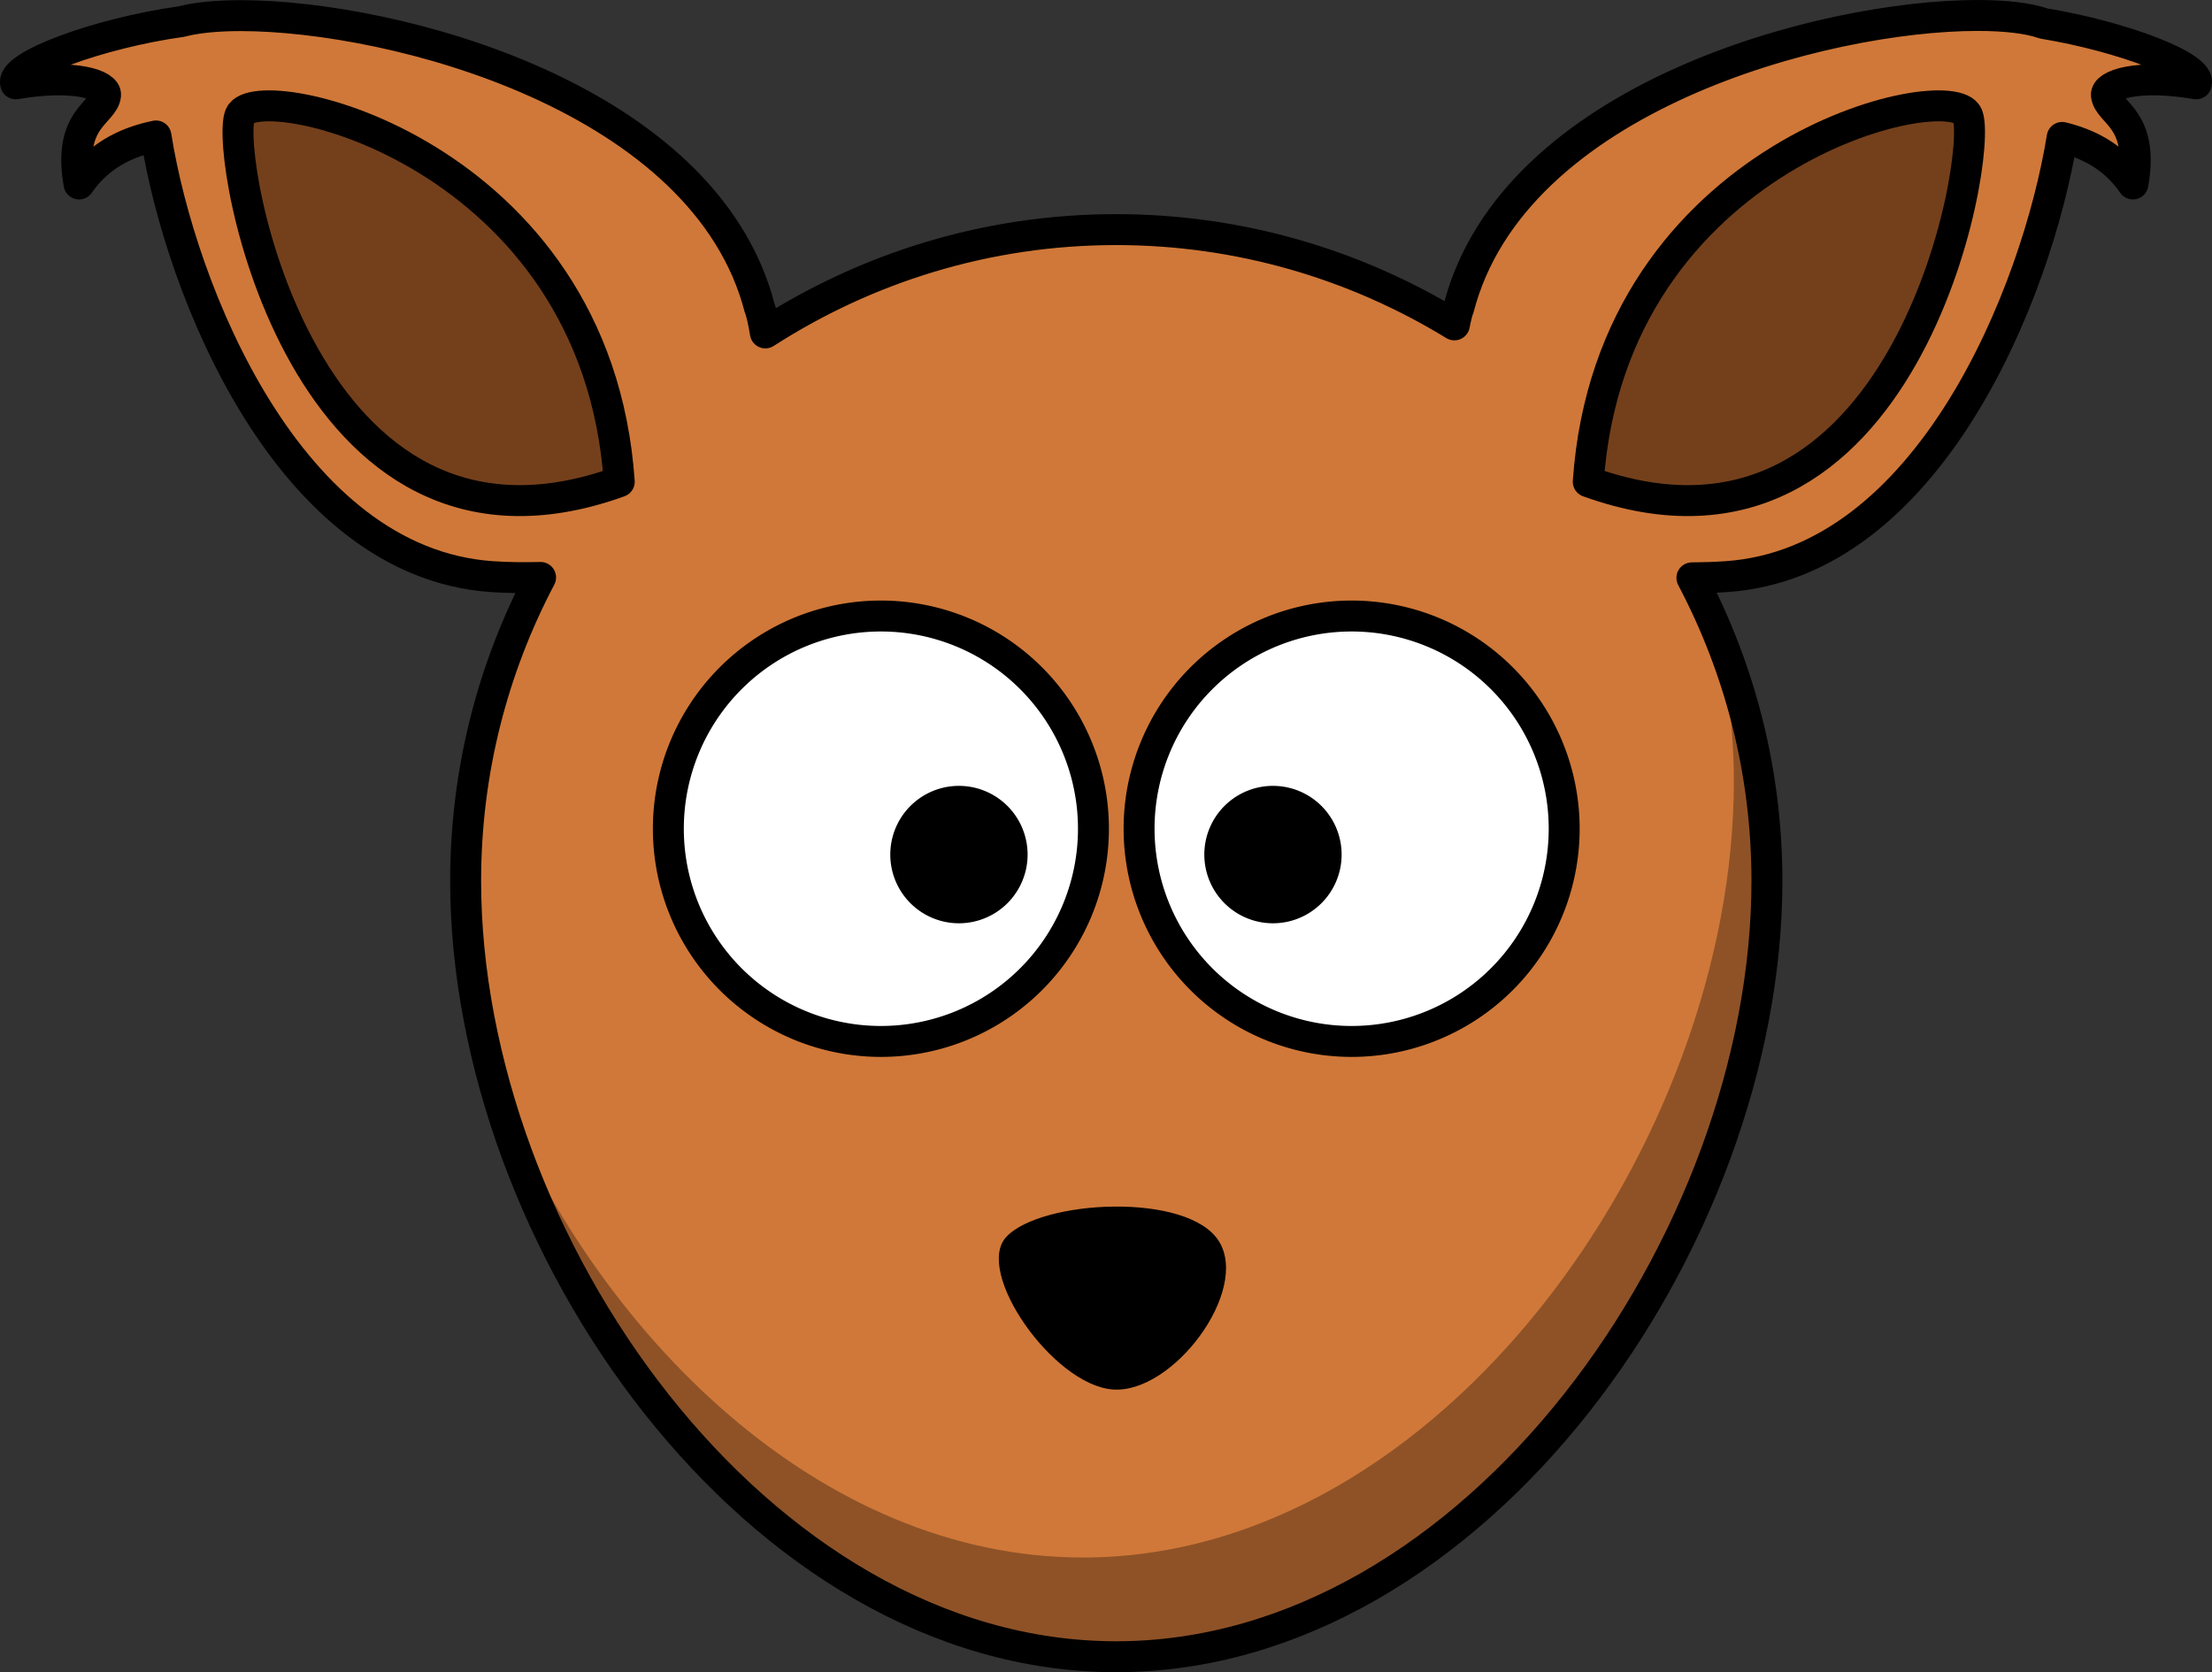
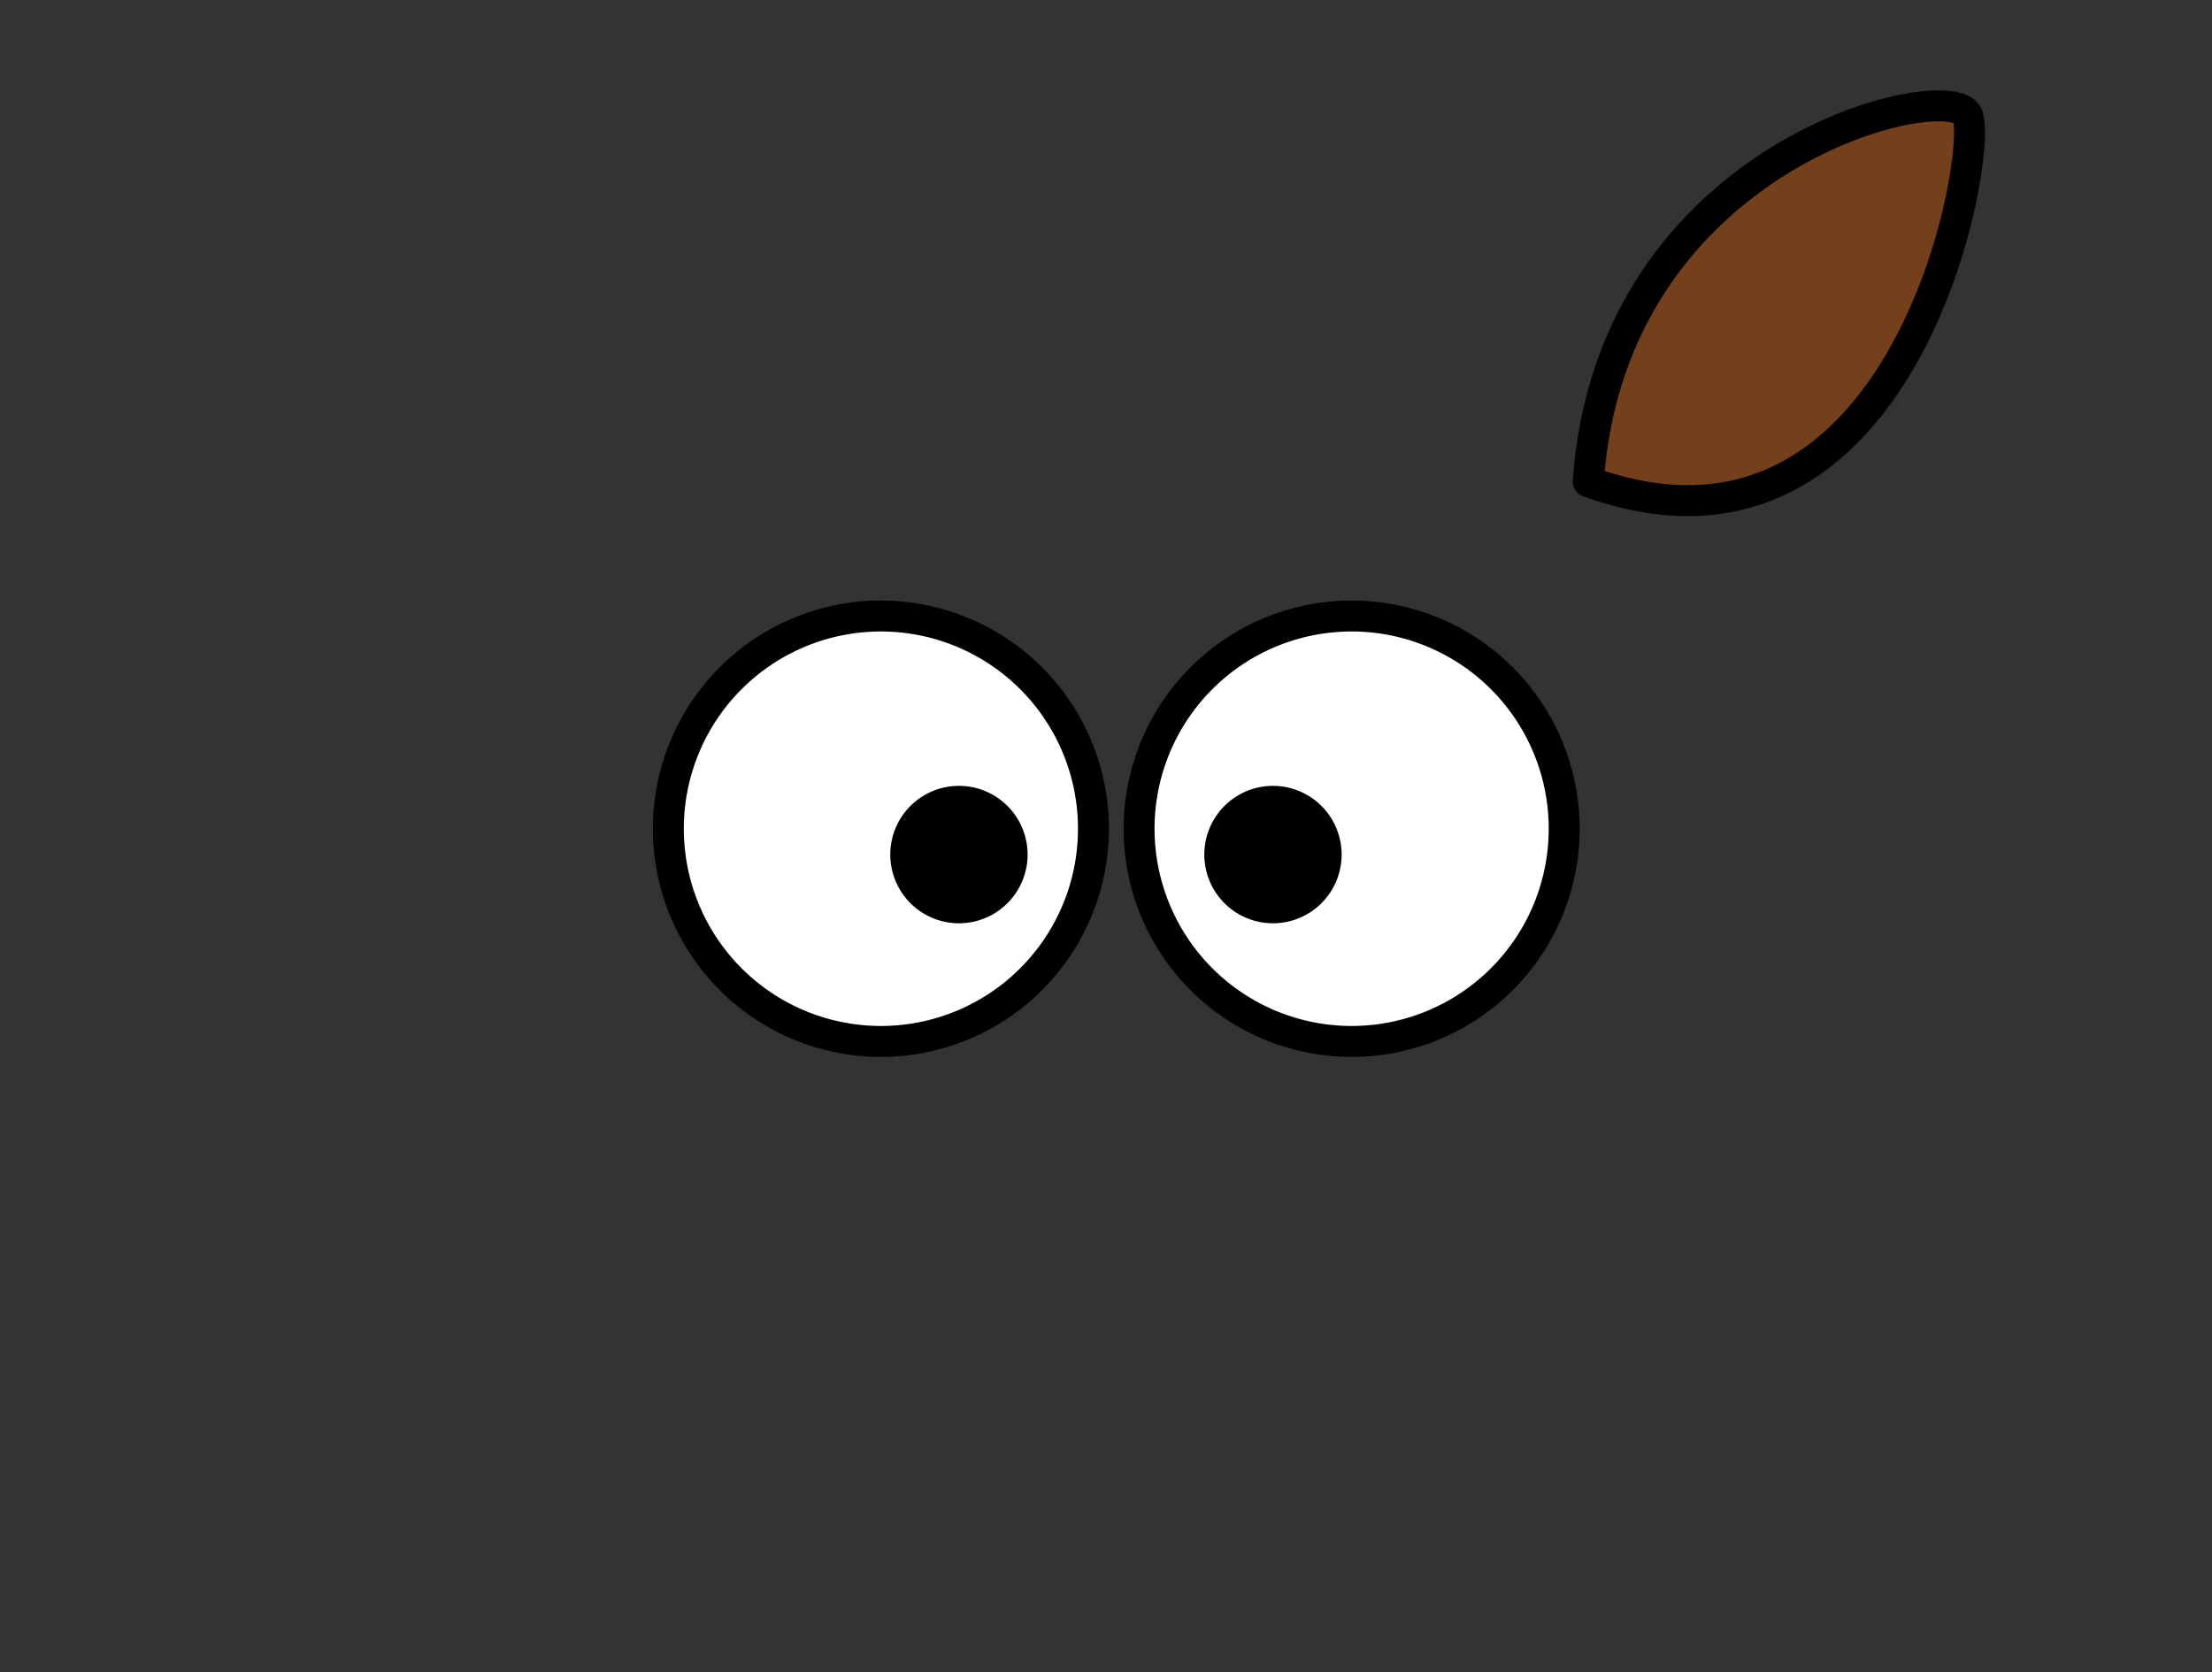
<svg xmlns="http://www.w3.org/2000/svg" xmlns:ns1="http://www.inkscape.org/namespaces/inkscape" xmlns:ns2="http://sodipodi.sourceforge.net/DTD/sodipodi-0.dtd" xmlns:xlink="http://www.w3.org/1999/xlink" id="svg2" viewBox="0 0 285.984 216.23" version="1.0" ns1:version="1.1.1 (c3084ef, 2021-09-22)" ns2:docname="head_squirrel.svg" width="285.984" height="216.23">
  <rect x="0" y="0" width="285.984" height="216.23" fill="#333333" stroke="none" />
  <defs id="defs47">
    <linearGradient id="linearGradient2081" ns1:swatch="solid">
      <stop style="stop-color:#784421;stop-opacity:1;" offset="0" id="stop2079" />
    </linearGradient>
    <linearGradient id="linearGradient2075" ns1:swatch="solid">
      <stop style="stop-color:#784421;stop-opacity:1;" offset="0" id="stop2073" />
    </linearGradient>
    <linearGradient id="linearGradient2069" ns1:swatch="solid">
      <stop style="stop-color:#d07839;stop-opacity:1;" offset="0" id="stop2067" />
    </linearGradient>
    <linearGradient id="linearGradient2009" ns1:swatch="solid" gradientTransform="translate(-21.258,-88.12)">
      <stop style="stop-color:#74401b;stop-opacity:1;" offset="0" id="stop2007" />
    </linearGradient>
    <linearGradient ns1:collect="always" xlink:href="#linearGradient2069" id="linearGradient2071" x1="162.518" y1="416.035" x2="448.502" y2="416.035" gradientUnits="userSpaceOnUse" gradientTransform="translate(-21.258,-88.12)" />
  </defs>
  <ns2:namedview id="namedview45" pagecolor="#ffffff" bordercolor="#666666" borderopacity="1.0" ns1:pageshadow="2" ns1:pageopacity="0.0" ns1:pagecheckerboard="0" showgrid="false" ns1:zoom="1.5782565" ns1:cx="34.531776" ns1:cy="179.6286" ns1:window-width="1920" ns1:window-height="1035" ns1:window-x="1440" ns1:window-y="23" ns1:window-maximized="0" ns1:current-layer="layer1" />
  <g id="layer1" transform="translate(-141.26,-219.8)">
-     <path id="path3573" style="fill:url(#linearGradient2071);fill-opacity:1;fill-rule:evenodd;stroke:#000000;stroke-width:4;stroke-linejoin:round" d="m 396.932,221.8 c -19.81,0 -60.05,10.54 -67.09,37.87 -0.11,0.21 -0.32,0.97 -0.55,2.14 -12.74,-7.79 -27.72,-12.32 -43.73,-12.32 -16.72,0 -32.26,4.94 -45.35,13.36 -0.27,-1.71 -0.6,-2.91 -0.73,-3.18 -7.04,-27.33 -47.28,-37.84 -67.1,-37.85 -3.15,0 -5.76,0.27 -7.67,0.77 -10.63,1.48 -22.27,5.73 -21.42,8.05 7.8,-1.33 11.74,0.19 11.62,1.45 -0.24,2.36 -4.94,2.99 -3.43,11.5 2.85,-4.13 6.82,-5.55 9.94,-6.21 3.2,20.09 17.2,55.16 43.4,56.98 2.25,0.16 4.35,0.15 6.33,0.11 -6.18,11.72 -9.69,25.07 -9.69,39.24 0,46.47 37.67,100.32 84.1,100.32 46.42,0 84.14,-53.85 84.14,-100.32 0,-14.16 -3.52,-27.48 -9.7,-39.19 1.43,-0.01 2.94,-0.05 4.5,-0.16 26.11,-1.81 40.11,-36.68 43.37,-56.79 2.98,0.73 6.54,2.23 9.15,6.02 1.51,-8.51 -3.19,-9.14 -3.43,-11.5 -0.12,-1.26 3.82,-2.78 11.62,-1.45 0.81,-2.2 -9.58,-6.13 -19.72,-7.8 -1.93,-0.68 -4.89,-1.04 -8.56,-1.04 z" />
    <path id="path3177" style="fill:#ffffff;stroke:#000000;stroke-width:4;stroke-linecap:round;stroke-linejoin:round" d="m 282.629,326.962 a 27.48,27.505 0 1 1 -54.96,0 27.48,27.505 0 1 1 54.96,0 z" />
    <path id="path3179" style="fill:#ffffff;stroke:#000000;stroke-width:4;stroke-linecap:round;stroke-linejoin:round" d="m 343.489,326.962 a 27.48,27.505 0 1 1 -54.96,0 27.48,27.505 0 1 1 54.96,0 z" />
    <path id="path3181" style="fill:#000000;stroke-width:1.343" d="m 274.115,330.304 a 8.876,8.884 0 1 1 -17.752,0 8.876,8.884 0 1 1 17.752,0 z" />
    <path id="path3183" style="fill:#000000;stroke-width:1.343" d="m 314.715,330.304 a 8.876,8.884 0 1 1 -17.752,0 8.876,8.884 0 1 1 17.752,0 z" />
-     <path id="path3192" style="fill:#000000;fill-rule:evenodd" d="m 271.372,379.73 c 4.48,-4.79 23.51,-5.83 27.49,0.59 3.98,6.43 -5.97,19.75 -13.75,19.15 -7.74,-0.6 -17.94,-15.27 -13.74,-19.74 z" />
-     <path id="path3216" style="fill:#74401b;fill-opacity:1;fill-rule:evenodd;stroke:#000000;stroke-width:4;stroke-linejoin:round" d="m 221.322,282.09 c -2.95,-42.72 -46.91,-52.45 -49.03,-47.38 -2.11,5.08 8.03,62.19 49.03,47.38 z" />
    <path id="path3218" style="fill:url(#linearGradient2009);fill-opacity:1;fill-rule:evenodd;stroke:#000000;stroke-width:4;stroke-linejoin:round" d="m 346.602,282.09 c 2.95,-42.72 46.91,-52.45 49.03,-47.38 2.11,5.08 -8.04,62.19 -49.03,47.38 z" />
-     <path id="path3246" style="fill:#000000;fill-opacity:0.314" d="m 363.072,301.12 c 1.53,6.34 2.35,12.98 2.35,19.78 0,46.47 -37.71,100.3 -84.14,100.3 -33.84,0 -62.99,-28.61 -76.33,-62.12 10.33,38.69 42.51,74.97 80.61,74.97 46.43,0 84.14,-53.87 84.14,-100.34 0,-11.56 -2.36,-22.56 -6.59,-32.59 z" />
+     <path id="path3246" style="fill:#000000;fill-opacity:0.314" d="m 363.072,301.12 z" />
  </g>
</svg>